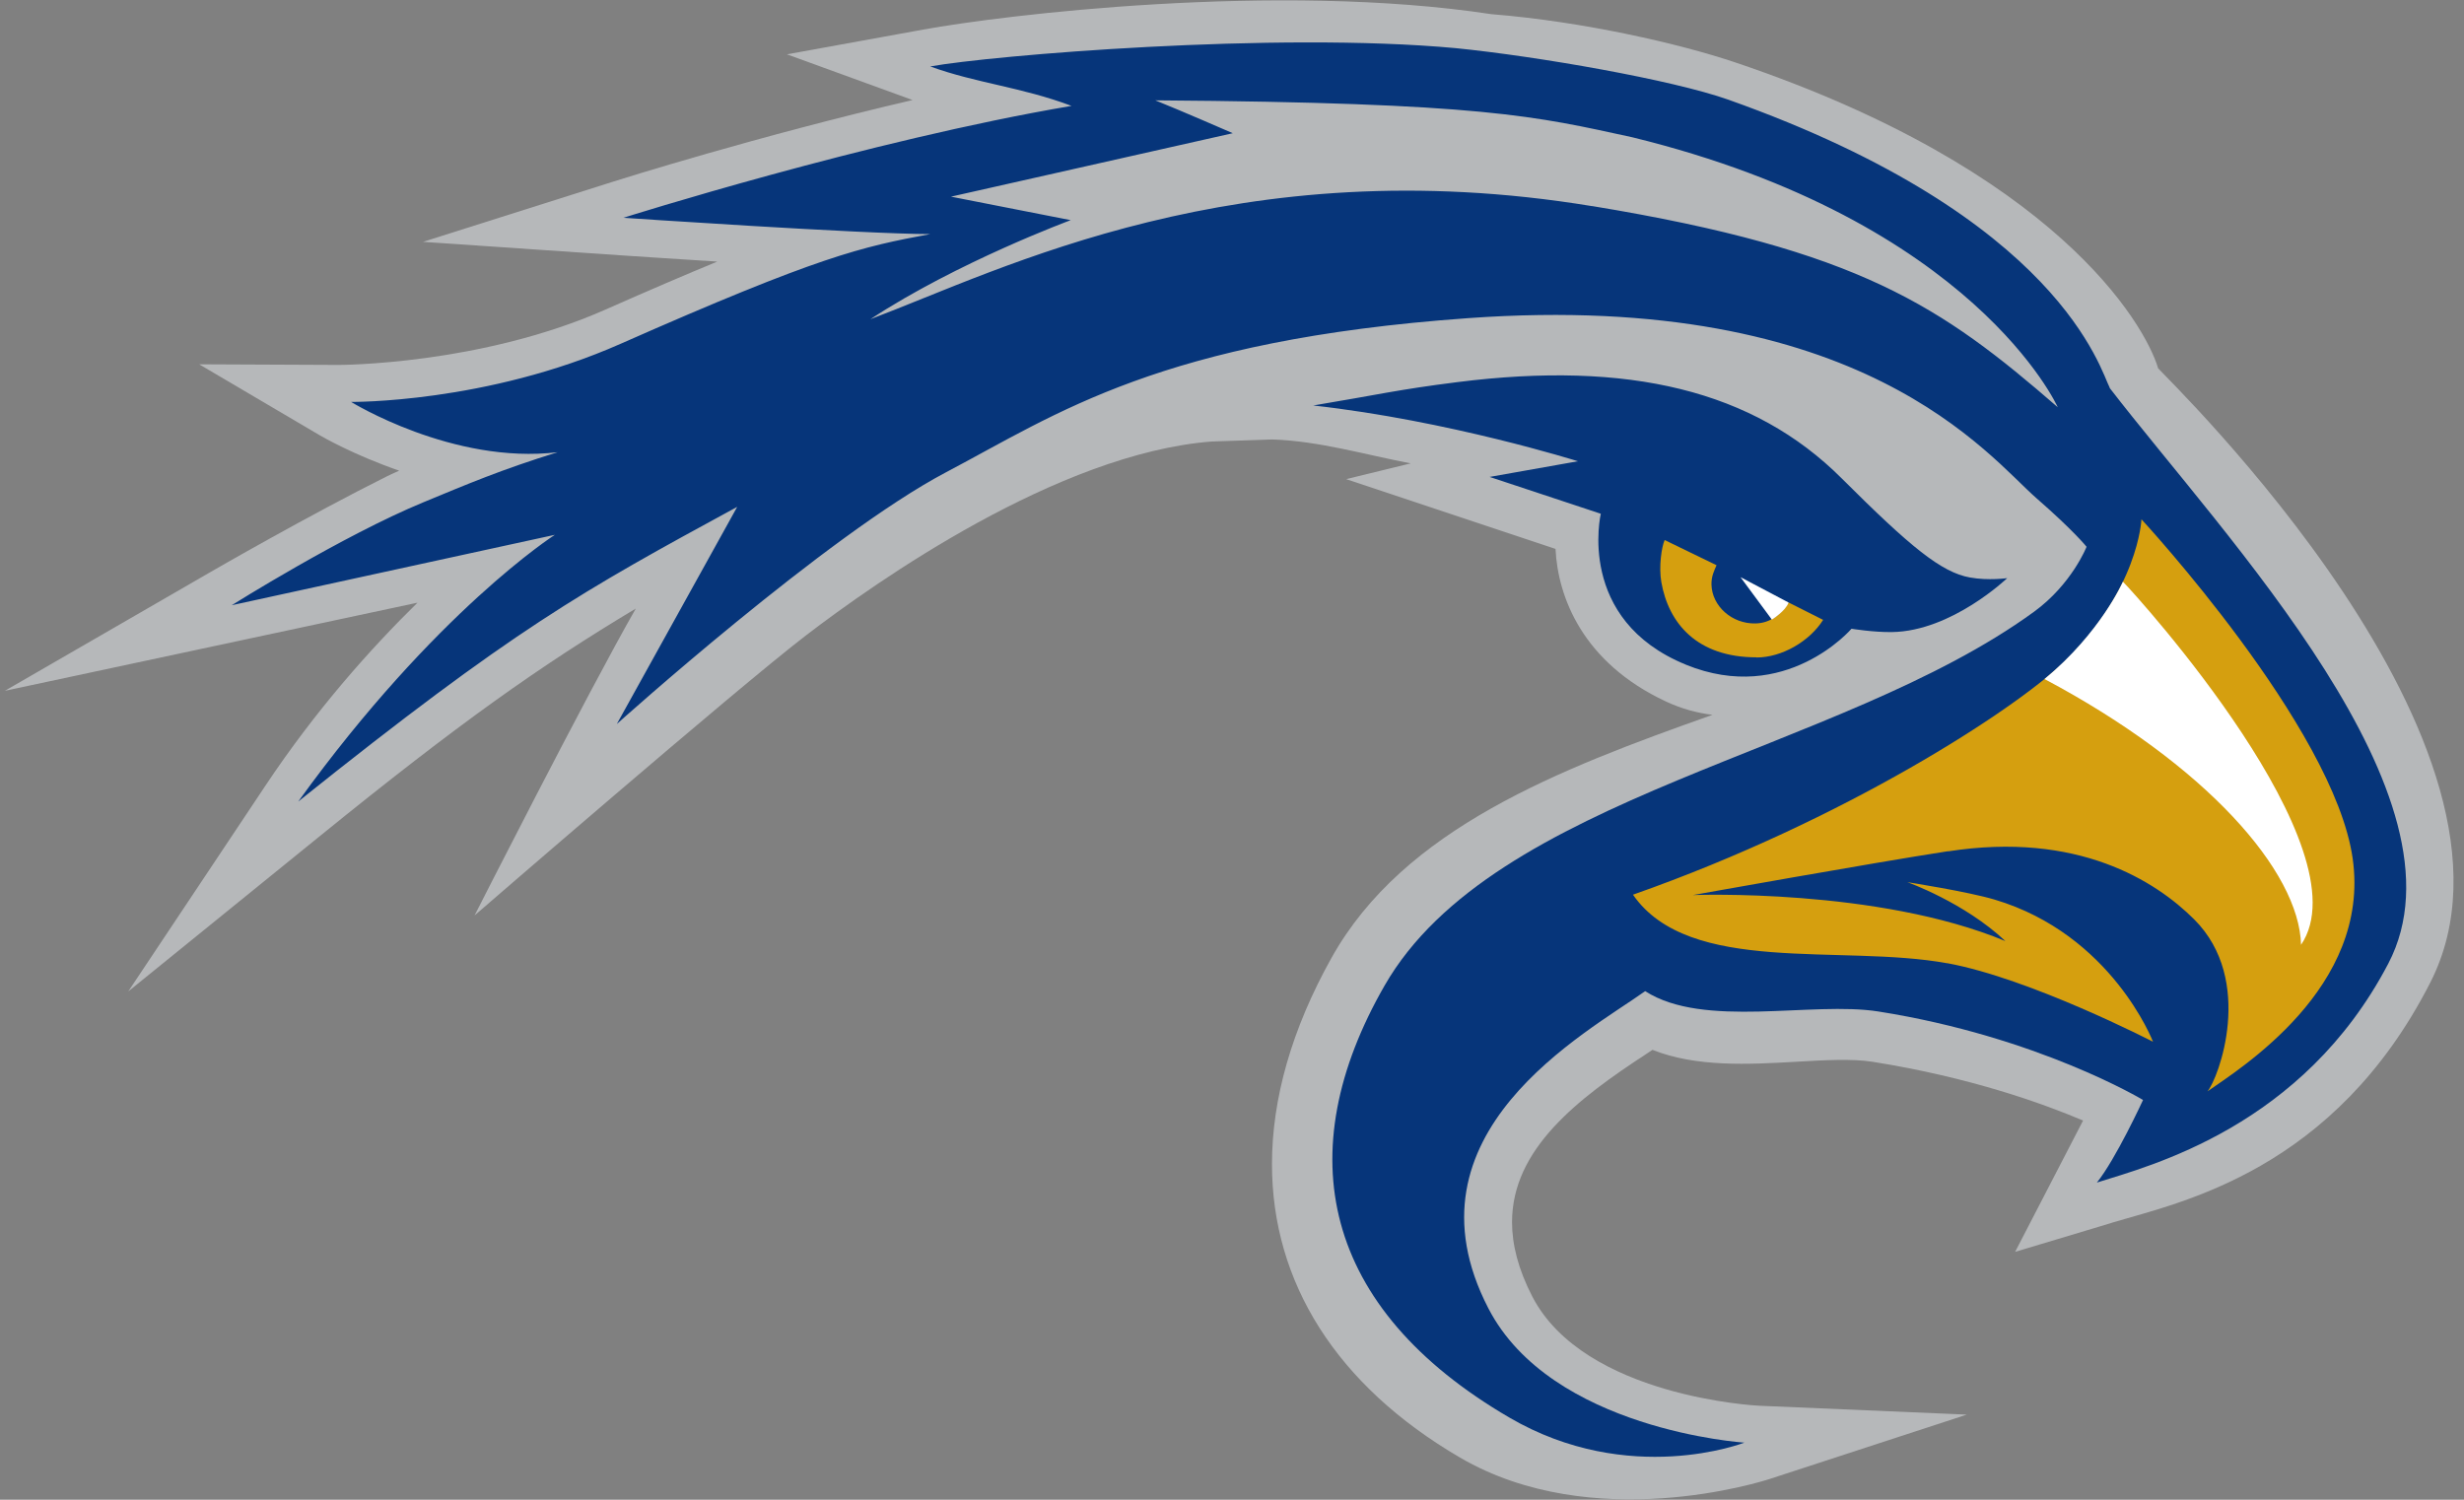
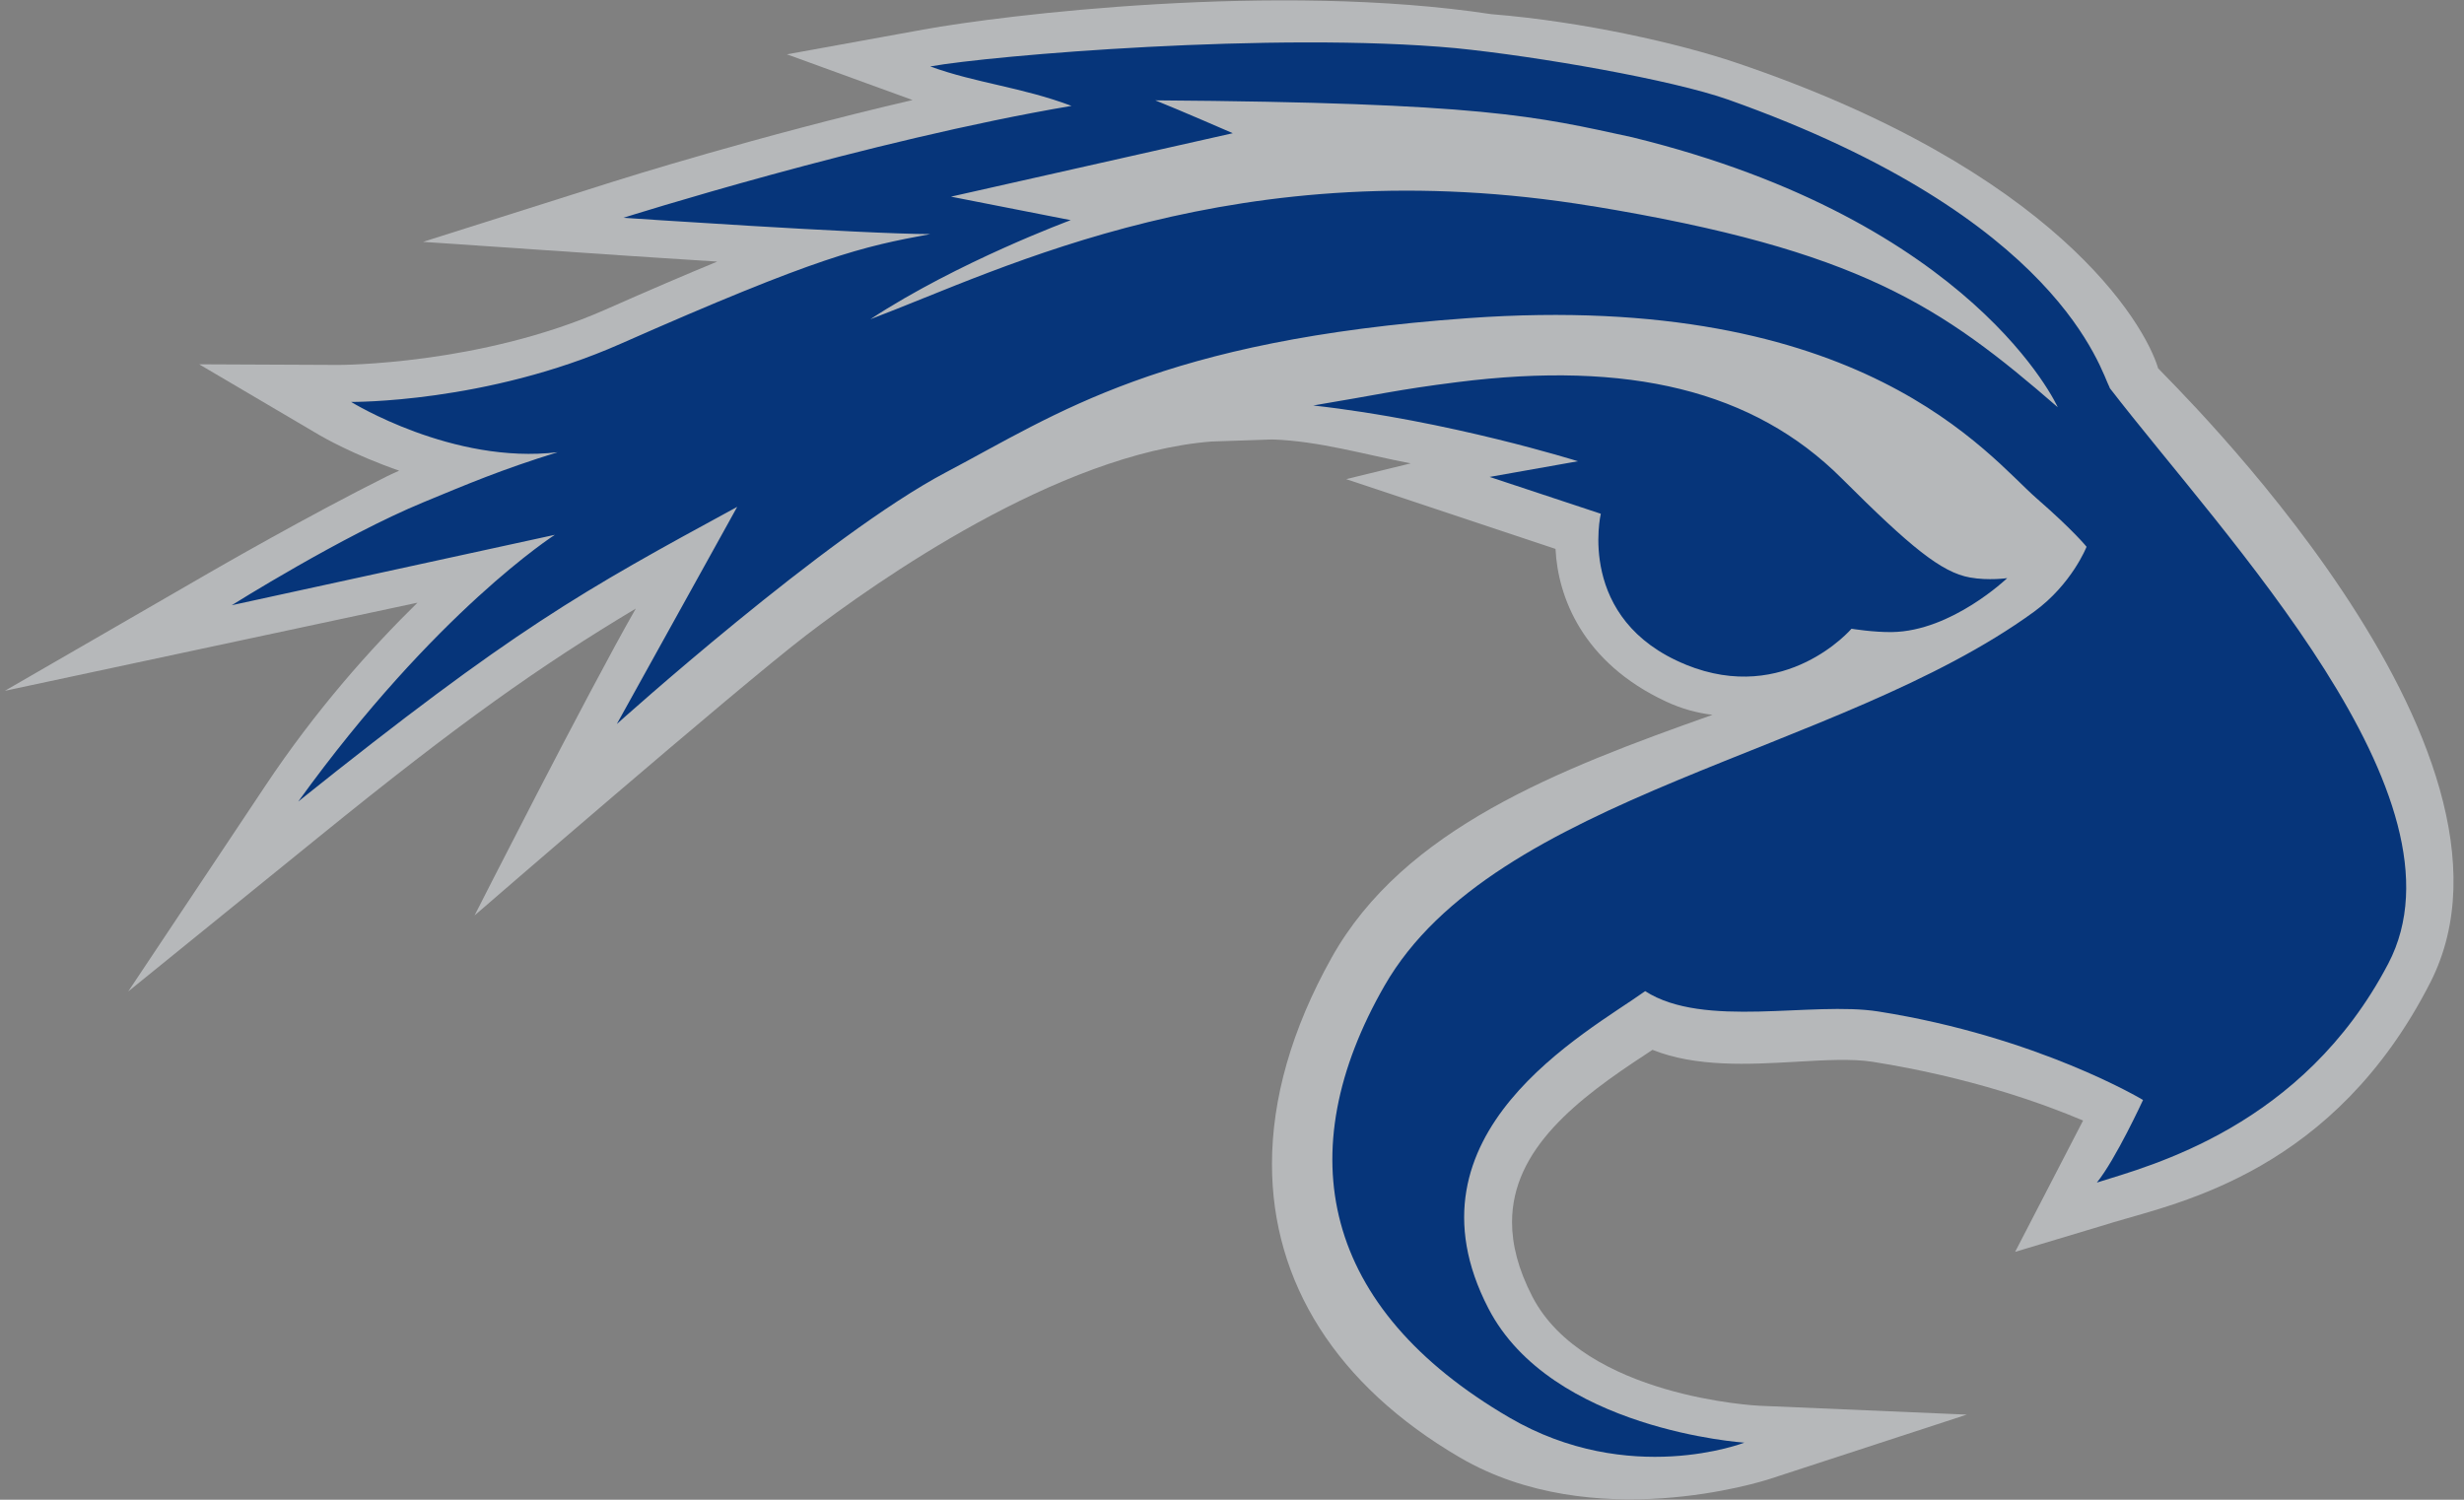
<svg xmlns="http://www.w3.org/2000/svg" width="161" height="98" viewBox="0 0 161 98" fill="none">
  <rect x="0" y="0" width="161" height="98" fill="#808080" stroke="none" />
  <path d="M141.006 24.038C140.121 21.124 134.309 11.136 113.397 4.083C109.748 2.851 103.409 1.402 97.447 0.926C83.412 -1.206 65.516 0.988 60.341 1.93L51.419 3.55C51.419 3.55 59.048 6.324 59.627 6.536C49.51 8.89 40.49 11.732 39.993 11.892L27.64 15.804L40.567 16.684C40.826 16.7 43.496 16.881 46.865 17.093C44.837 17.931 42.461 18.946 39.563 20.229C31.382 23.846 22.206 23.846 22.113 23.846L13.015 23.805L20.855 28.421C21.021 28.52 23.091 29.72 26.082 30.755C25.818 30.88 25.565 30.983 25.296 31.118C20.136 33.695 14.014 37.229 13.755 37.379L0.315 45.142C0.315 45.142 21.456 40.624 27.278 39.382C24.219 42.384 20.643 46.384 17.341 51.342L8.378 64.787L20.933 54.607C30.01 47.243 35.258 43.533 41.545 39.765C38.394 45.266 31.009 59.819 31.009 59.819C31.009 59.819 48.082 45.033 52.656 41.525C57.231 38.021 69.118 29.632 79.163 28.851L83.143 28.716C86.207 28.82 89.146 29.7 92.179 30.279C90.067 30.797 87.961 31.309 87.961 31.309C87.961 31.309 99.595 35.19 101.639 35.868C101.789 38.973 103.383 43.284 108.848 45.836C109.872 46.317 110.897 46.591 111.896 46.71C101.841 50.271 91.718 54.147 87.004 62.587C84.395 67.255 83.112 71.809 83.112 76.069C83.112 83.774 87.299 90.517 95.403 95.247C104.097 100.319 115.161 96.795 115.627 96.645L128.513 92.437L114.97 91.858C114.856 91.858 103.522 91.294 100.122 84.721C99.201 82.936 98.798 81.326 98.798 79.862C98.798 75.09 103.057 71.814 107.595 68.854C107.595 68.854 107.838 68.689 107.973 68.601C110.825 69.739 114.245 69.558 117.324 69.382C119.219 69.274 121.009 69.17 122.355 69.382C128.761 70.397 133.528 72.125 136.11 73.222C135.267 74.858 131.67 81.802 131.67 81.802L137.254 80.126L138.118 79.862C142.496 78.552 152.515 76.513 158.798 64.202C166.622 48.863 141.678 24.84 141.001 24.053L141.006 24.038Z" fill="#B6B8BA" />
  <path d="M110.157 43.434C116.688 46.094 120.979 41.085 120.979 41.085C120.979 41.085 122.433 41.323 123.628 41.302C127.53 41.245 131.153 37.778 131.153 37.778C131.153 37.778 129.937 37.954 128.721 37.736C126.863 37.405 124.85 35.765 120.347 31.268C114.577 25.497 106.395 23.557 95.222 24.97C91.284 25.466 90.047 25.792 85.809 26.496C94.674 27.485 103.104 30.14 103.104 30.14L97.334 31.164L104.599 33.571C104.599 33.571 102.954 40.495 110.163 43.434H110.157ZM137.855 25.342C137.259 24.245 134.672 14.231 112.936 6.515C109.257 5.211 100.49 3.684 95.119 3.146C83.325 2.054 64.715 3.627 60.782 4.342C63.799 5.439 66.738 5.687 70.014 6.919C56.719 9.17 40.733 14.231 40.733 14.231C40.733 14.231 56.264 15.287 60.787 15.297C56.305 16.125 53.552 16.726 40.552 22.465C31.755 26.357 22.942 26.263 22.942 26.263C22.942 26.263 29.586 30.372 36.438 29.549C32.743 30.688 30.461 31.666 27.692 32.81C22.367 35.004 15.143 39.548 15.143 39.548L36.257 34.947C36.257 34.947 28.494 39.9 19.49 52.372C33.618 41.069 37.991 38.653 48.17 33.12L40.304 47.31C40.304 47.31 54.023 34.963 61.827 30.854C69.052 27.05 75.826 22.222 95.941 20.788C121.719 18.946 129.937 29.834 133.088 32.577C135.5 34.678 136.338 35.729 136.338 35.729C136.338 35.729 135.381 38.171 132.902 39.977C120.13 49.272 97.629 51.932 90.466 64.409C84.204 75.323 86.373 85.482 98.622 92.629C106.462 97.204 113.977 94.269 113.977 94.269C113.977 94.269 101.36 93.447 97.251 85.492C91.33 74.045 103.658 67.504 107.497 64.766C111.337 67.235 118.407 65.408 122.738 66.096C133.161 67.742 140.028 71.877 140.028 71.877C140.028 71.877 138.238 75.763 137.011 77.274C140.484 76.177 150.461 73.641 156.05 62.97C161.727 52.134 145.379 35.123 137.844 25.347L137.855 25.342ZM104.03 13.47C80.892 9.662 65.512 17.6 56.869 20.86C62.572 17.114 69.962 14.386 69.962 14.386L62.138 12.85L80.551 8.704C80.551 8.704 77.12 7.209 75.489 6.557C96.971 6.712 100.34 7.597 106.649 8.968C129.021 14.443 134.455 26.61 134.455 26.61C126.852 20.012 121.522 16.343 104.03 13.465V13.47Z" fill="#06357A" />
-   <path d="M127.235 62.939C132.679 63.938 140.68 68.073 140.68 68.073C140.68 68.073 137.989 61.066 130.33 58.784C128.56 58.256 124.627 57.645 124.627 57.645C124.627 57.645 128.348 58.965 131.034 61.495C122.671 58.013 110.613 58.489 110.613 58.489C110.613 58.489 122.313 56.388 127.287 55.622V55.632C135.758 54.312 140.861 57.568 143.371 60.077C147.361 64.067 144.949 70.5 144.235 71.318C146.305 69.858 154.927 64.549 153.726 56.098C152.51 47.523 139.924 33.933 139.924 33.933C139.924 33.933 139.743 38.621 134.718 43.393C131.598 46.358 120.663 53.552 106.7 58.463C110.369 63.762 120.3 61.676 127.235 62.944V62.939Z" fill="#D59F0F" />
-   <path d="M114.773 42.963C116.429 42.963 118.241 41.908 119.125 40.505L116.864 39.367C116.357 40.164 115.663 40.717 114.716 40.738C113.164 40.779 111.86 39.599 111.829 38.197C111.818 37.654 112.005 37.297 112.16 36.934L108.77 35.289C108.573 35.723 108.377 37.022 108.553 38.037C109.024 40.722 110.876 42.953 114.773 42.953V42.963Z" fill="#D59F0F" />
-   <path d="M138.713 38.011C138.713 38.011 137.248 41.349 133.59 44.371C144.131 49.965 150.238 56.931 150.352 61.739C154.595 55.492 139.691 38.989 138.713 38.011ZM115.777 40.49C115.777 40.49 116.677 39.926 116.869 39.372L113.728 37.716L115.777 40.49Z" fill="white" />
</svg>